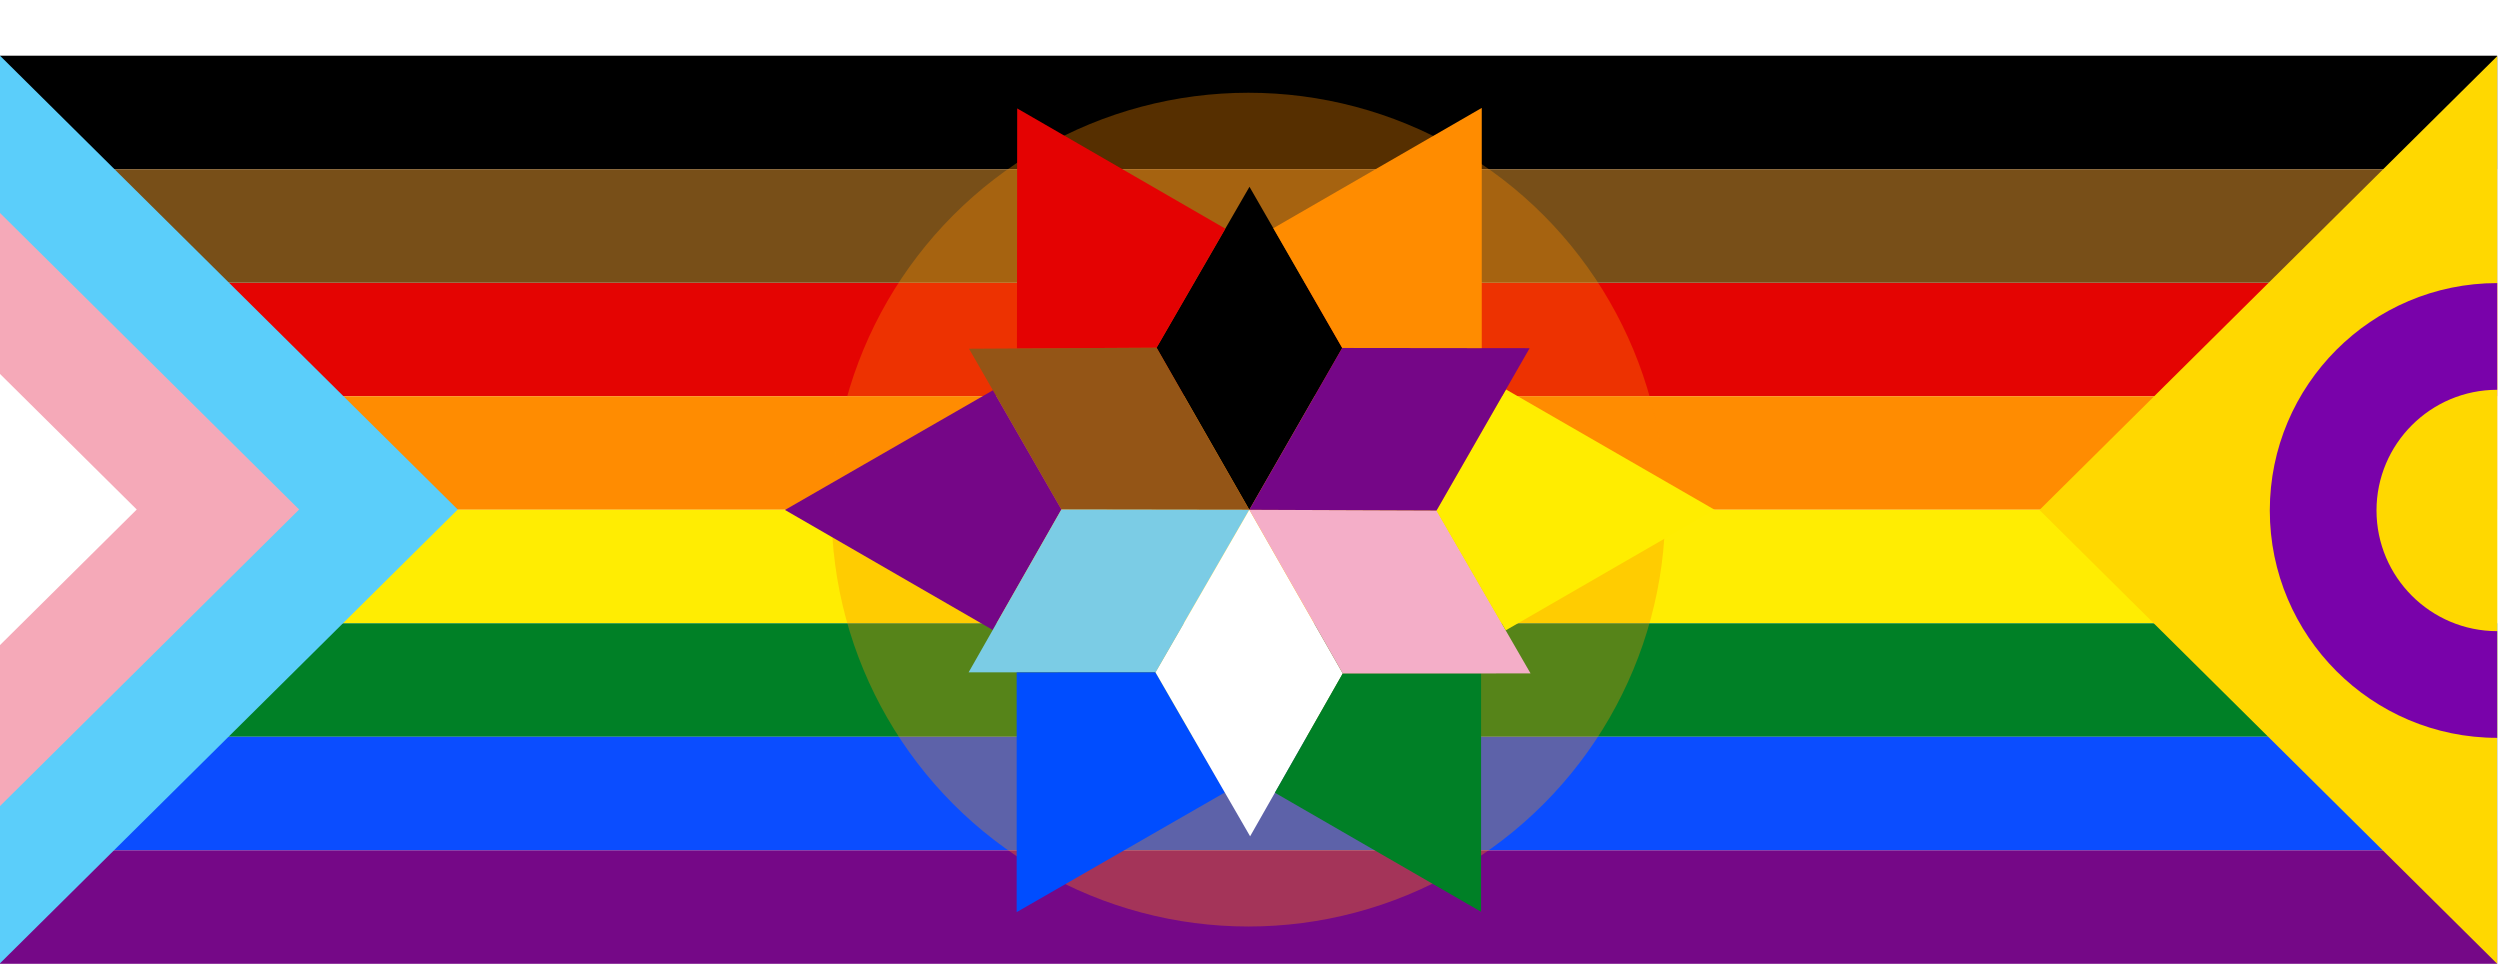
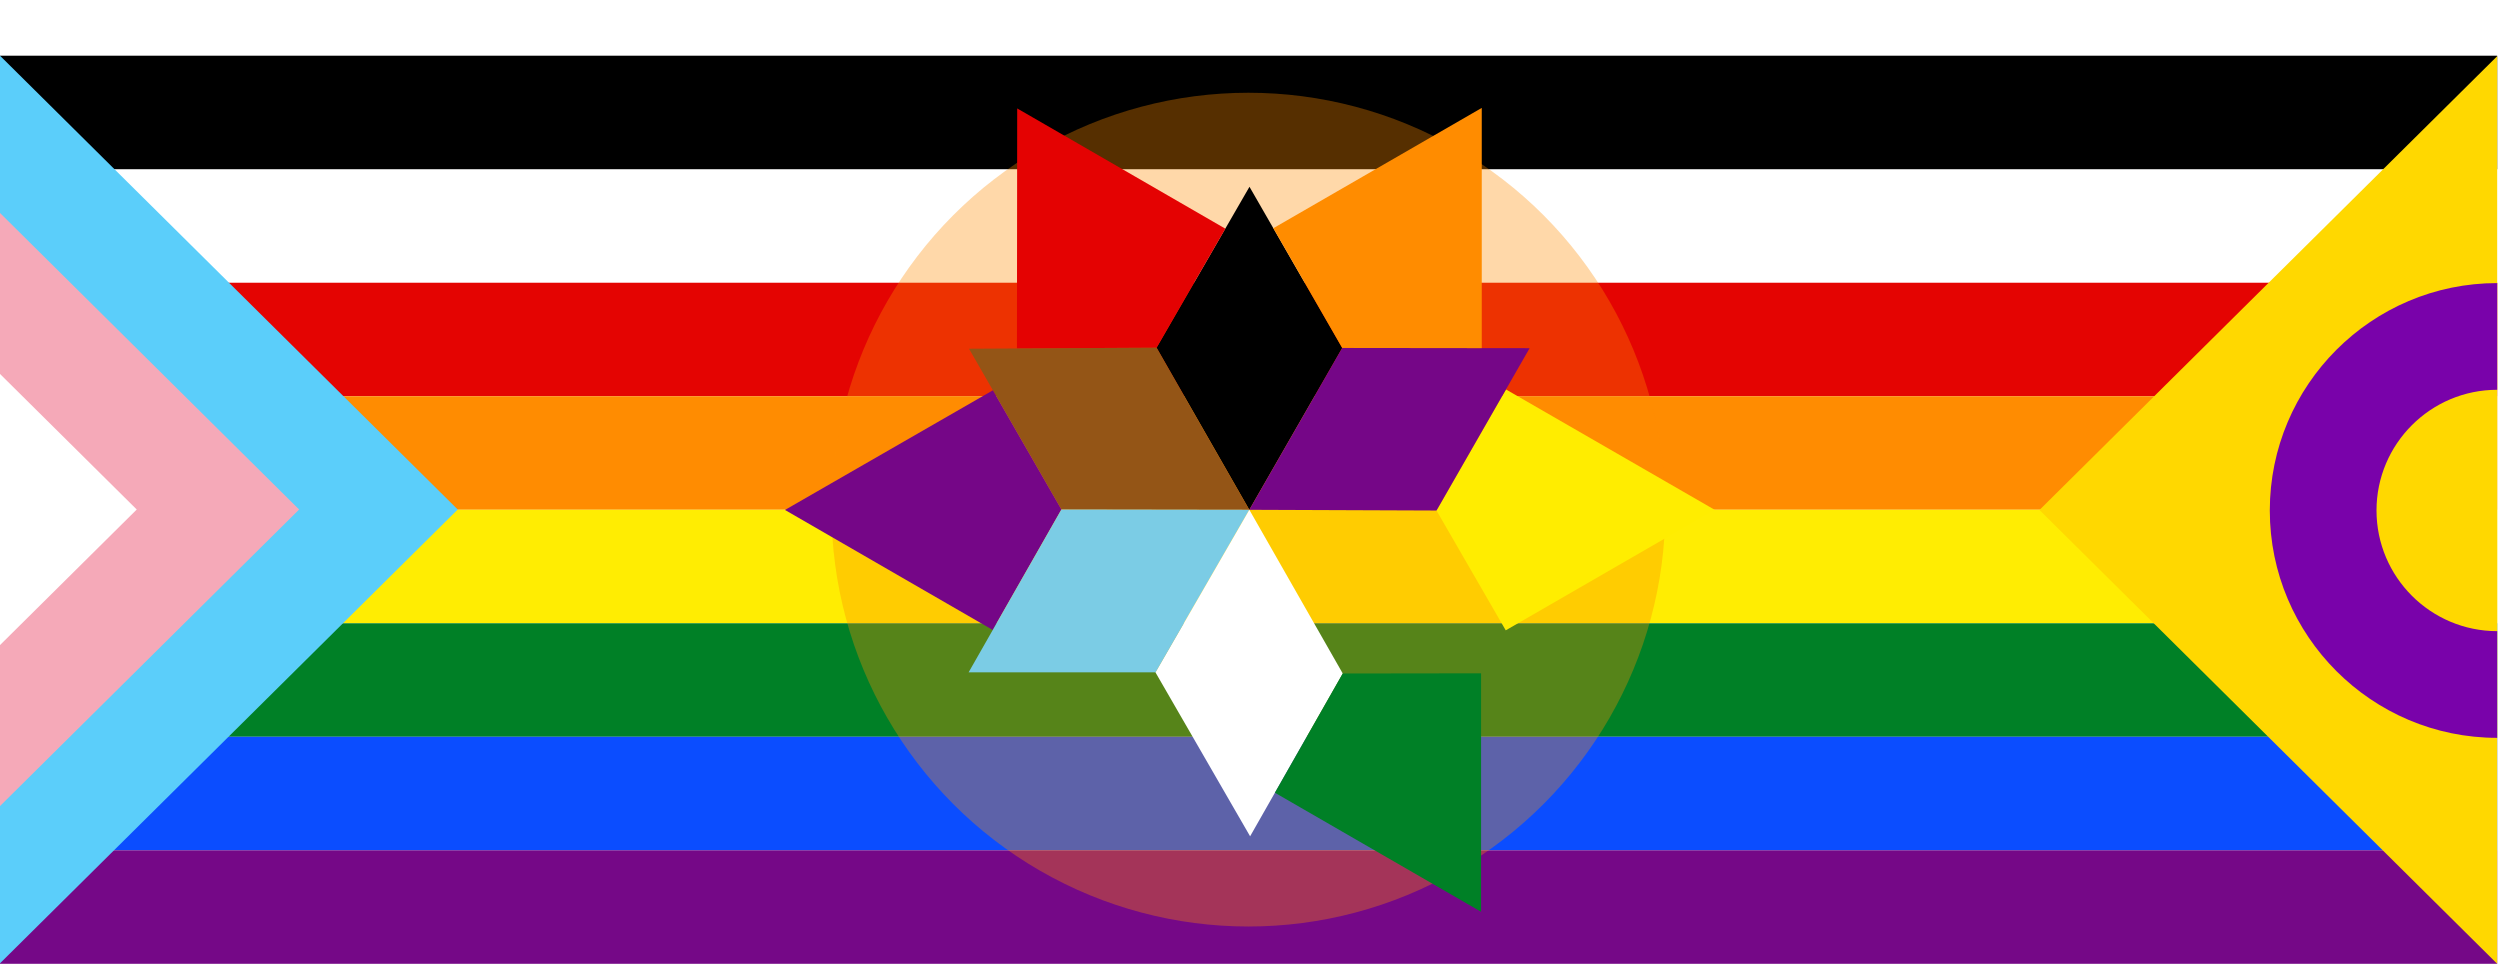
<svg xmlns="http://www.w3.org/2000/svg" xmlns:ns1="http://sodipodi.sourceforge.net/DTD/sodipodi-0.dtd" xmlns:ns2="http://www.inkscape.org/namespaces/inkscape" xml:space="preserve" viewBox="0 0 403.917 155.883" version="1.1" id="svg28" ns1:docname="movim-banner.svg" ns2:version="1.2.2 (b0a8486541, 2022-12-01)" width="403.917" height="155.883">
  <defs id="defs32">
    <filter ns2:collect="always" style="color-interpolation-filters:sRGB" id="filter1730" x="-0.249" y="-0.249" width="1.498" height="1.498">
      <feGaussianBlur ns2:collect="always" stdDeviation="50.804" id="feGaussianBlur1732" />
    </filter>
  </defs>
  <ns1:namedview id="namedview30" pagecolor="#ffffff" bordercolor="#000000" borderopacity="0.25" ns2:showpageshadow="2" ns2:pageopacity="0.0" ns2:pagecheckerboard="0" ns2:deskcolor="#d1d1d1" showgrid="false" ns2:zoom="1.4142136" ns2:cx="178.89801" ns2:cy="58.689863" ns2:window-width="1440" ns2:window-height="831" ns2:window-x="0" ns2:window-y="0" ns2:window-maximized="1" ns2:current-layer="svg28" />
  <g id="g274" ns2:label="Banner" transform="matrix(0.235,0,0,0.235,2.5665e-6,9)">
    <path fill="#e40402" d="M -1.0908975e-5,156.083 H 1716.86 v 78.041 H -1.0908975e-5 Z" id="path2" style="stroke-width:1.023" />
    <path fill="#ff8c01" d="M -1.0908975e-5,234.124 H 1716.86 v 78.041 H -1.0908975e-5 Z" id="path4" style="stroke-width:1.023" />
    <path fill="#ffed02" d="M -1.0908975e-5,312.165 H 1716.86 v 78.041 H -1.0908975e-5 Z" id="path6" style="stroke-width:1.023" />
    <path fill="#008026" d="M -1.0908975e-5,390.206 H 1716.86 v 78.041 H -1.0908975e-5 Z" id="path8" style="stroke-width:1.023" />
    <path fill="#0b4dff" d="M -1.0908975e-5,468.248 H 1716.86 v 78.041 H -1.0908975e-5 Z" id="path10" style="stroke-width:1.023" />
    <path fill="#750887" d="M -1.0908975e-5,546.289 H 1716.86 v 78.041 H -1.0908975e-5 Z" id="path12" style="stroke-width:1.023" />
    <path d="M -1.0908975e-5,0 H 1716.86 V 78.041 H -1.0908975e-5 Z" id="path14" style="stroke-width:1.023" />
-     <path fill="#784f18" d="M -1.0908975e-5,78.041 H 1716.86 V 156.083 H -1.0908975e-5 Z" id="path16" style="stroke-width:1.023" />
    <path fill="#5bcefa" d="M 314.69,312 0,624 V 0 Z" id="path18" />
    <path fill="#ffd800" d="m 1402.17,312.33 314.69,312 v -624 z" id="path20" />
    <path fill="#f5a9b8" d="M 0,108.11 V 515.89 L 205.65,312 Z" id="path22" />
    <path fill="#7902aa" d="m 1560.53,312.66 c 0,86.2 70.13,156.33 156.33,156.33 v -73.36 c -45.75,0 -82.97,-37.22 -82.97,-82.97 0,-45.75 37.22,-82.97 82.97,-82.97 v -73.36 c -86.2,0 -156.33,70.13 -156.33,156.33 z" id="path24" />
    <path fill="#ffffff" d="M 0,218.79 V 405.21 L 94.01,312 Z" id="path26" />
  </g>
  <circle style="opacity:0.579;fill:#ff8c01;fill-opacity:1;filter:url(#filter1730)" id="path1728" cx="820.771" cy="312.23" r="244.923" transform="matrix(0.275,0,0,0.275,-24.012,-3.524)" />
  <g ns2:label="Logo" id="g8" transform="matrix(0.282,0,0,0.282,126.647,7.238)">
    <path style="fill:#000000" d="m 266.763,81.347 -53.233,92.191 53.133,92.875 53.233,-92.733 z" id="path293" ns1:nodetypes="ccccc" />
    <path style="fill:#e40202;fill-opacity:1" d="m 133.681,36.454 -0.15,137.52 79.999,-0.443 39.408,-68.183 z" id="path349" ns1:nodetypes="ccccc" />
    <path style="fill:#945516;fill-opacity:1" d="m 106.066,174.125 52.952,92.112 107.638,0.165 -53.125,-92.871 z" id="path405" ns1:nodetypes="ccccc" />
    <path style="fill:#750687;fill-opacity:1" d="m 0.625,266.5 119.137,-68.555 39.254,68.289 -39.342,69.036 z" id="path461" ns1:nodetypes="ccccc" />
    <path style="fill:#7bcce5;fill-opacity:1" d="M 266.668,266.402 159.016,266.242 105.845,359.542 H 212.922 Z" id="path517" ns1:nodetypes="ccccc" />
-     <path style="fill:#004dff;fill-opacity:1" d="M 133.378,359.564 V 496.919 L 252.635,428.363 212.906,359.531 Z" id="path573" ns1:nodetypes="ccccc" />
    <path style="fill:#ffffff" d="m 320.202,360.207 -53.523,-93.807 -53.775,93.168 54.221,93.913 z" id="path629" ns1:nodetypes="ccccc" />
    <path style="fill:#008026;fill-opacity:1" d="m 281.331,428.518 118.125,68.218 V 360.094 l -79.253,0.109 z" id="path793" ns1:nodetypes="ccccc" />
-     <path style="fill:#f4aec8;fill-opacity:1" d="m 266.672,266.402 53.536,93.793 107.592,-0.035 -53.88,-93.323 z" id="path849" ns1:nodetypes="ccccc" />
    <path style="fill:#ffed00;fill-opacity:1" d="m 373.916,266.822 39.797,-69.36 119.527,68.931 -119.658,69.084 z" id="path905" ns1:nodetypes="ccccc" />
    <path style="fill:#750687;fill-opacity:1" d="m 266.668,266.406 53.228,-92.716 107.373,0.122 -53.352,93.017 z" id="path961" ns1:nodetypes="ccccc" />
    <path style="fill:#ff8c00;fill-opacity:1" d="m 319.906,173.688 79.938,0.094 V 36.151 L 280.431,105.084 Z" id="path963" ns1:nodetypes="ccccc" />
  </g>
</svg>